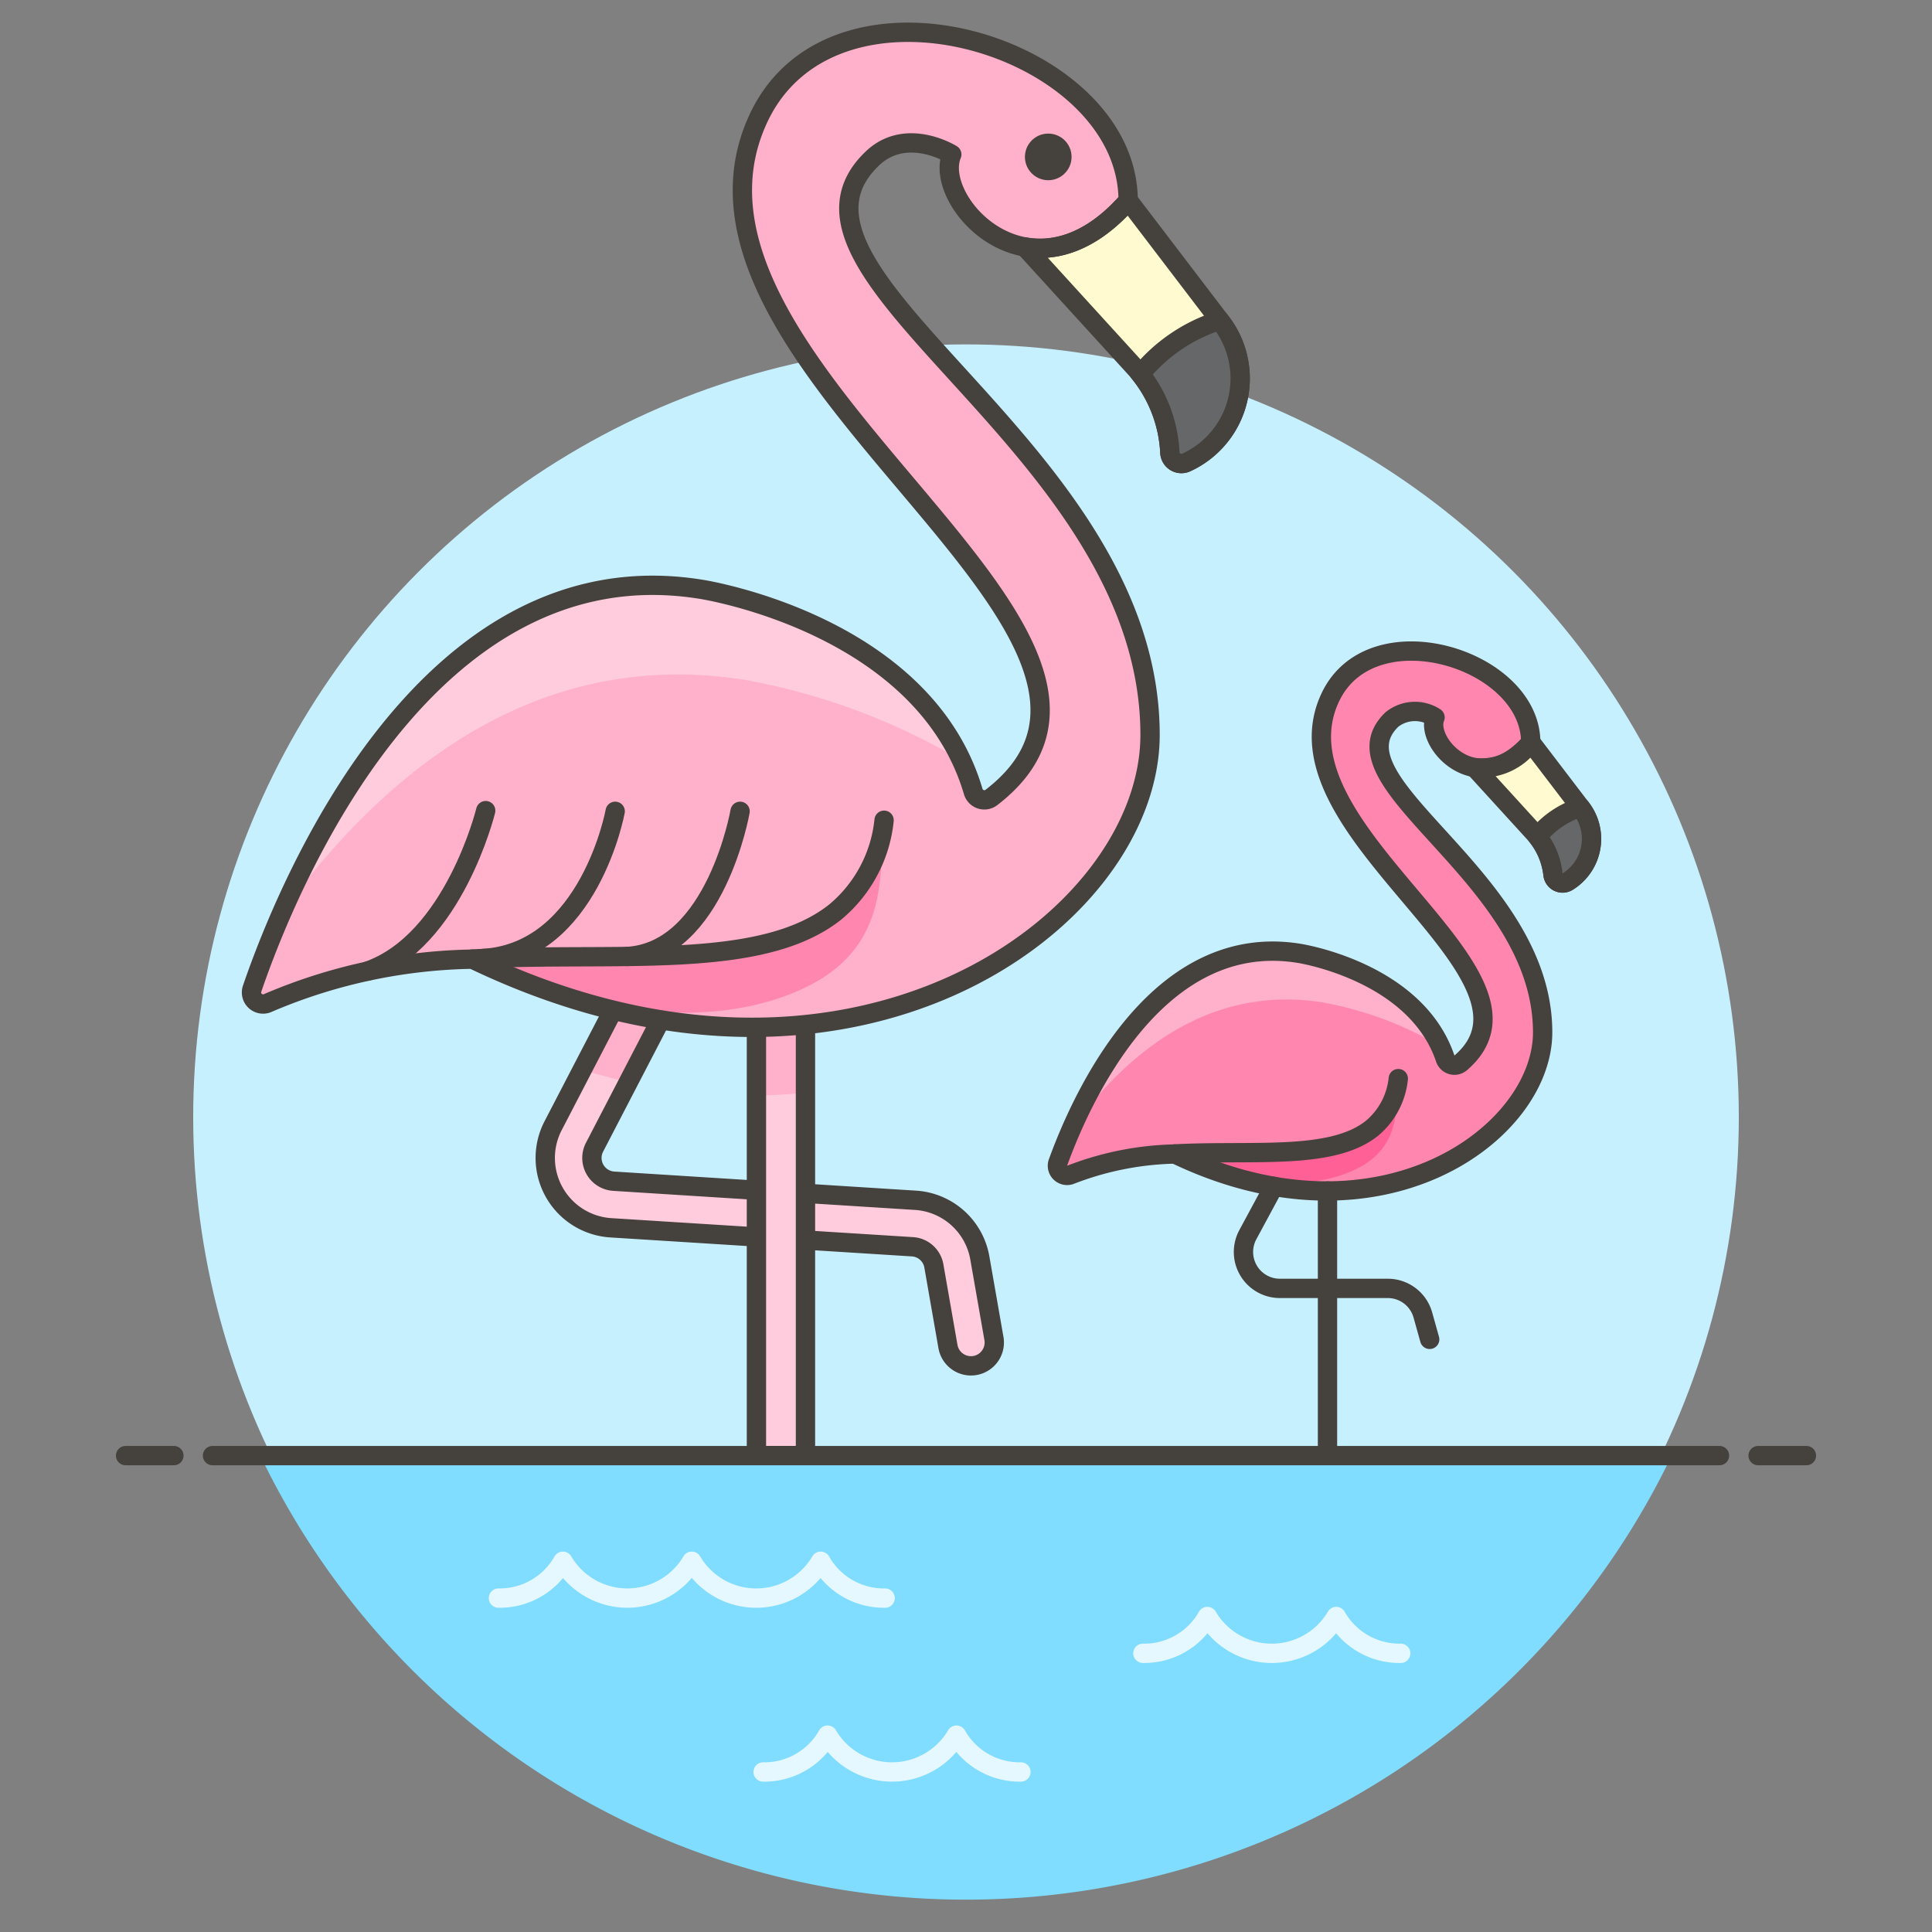
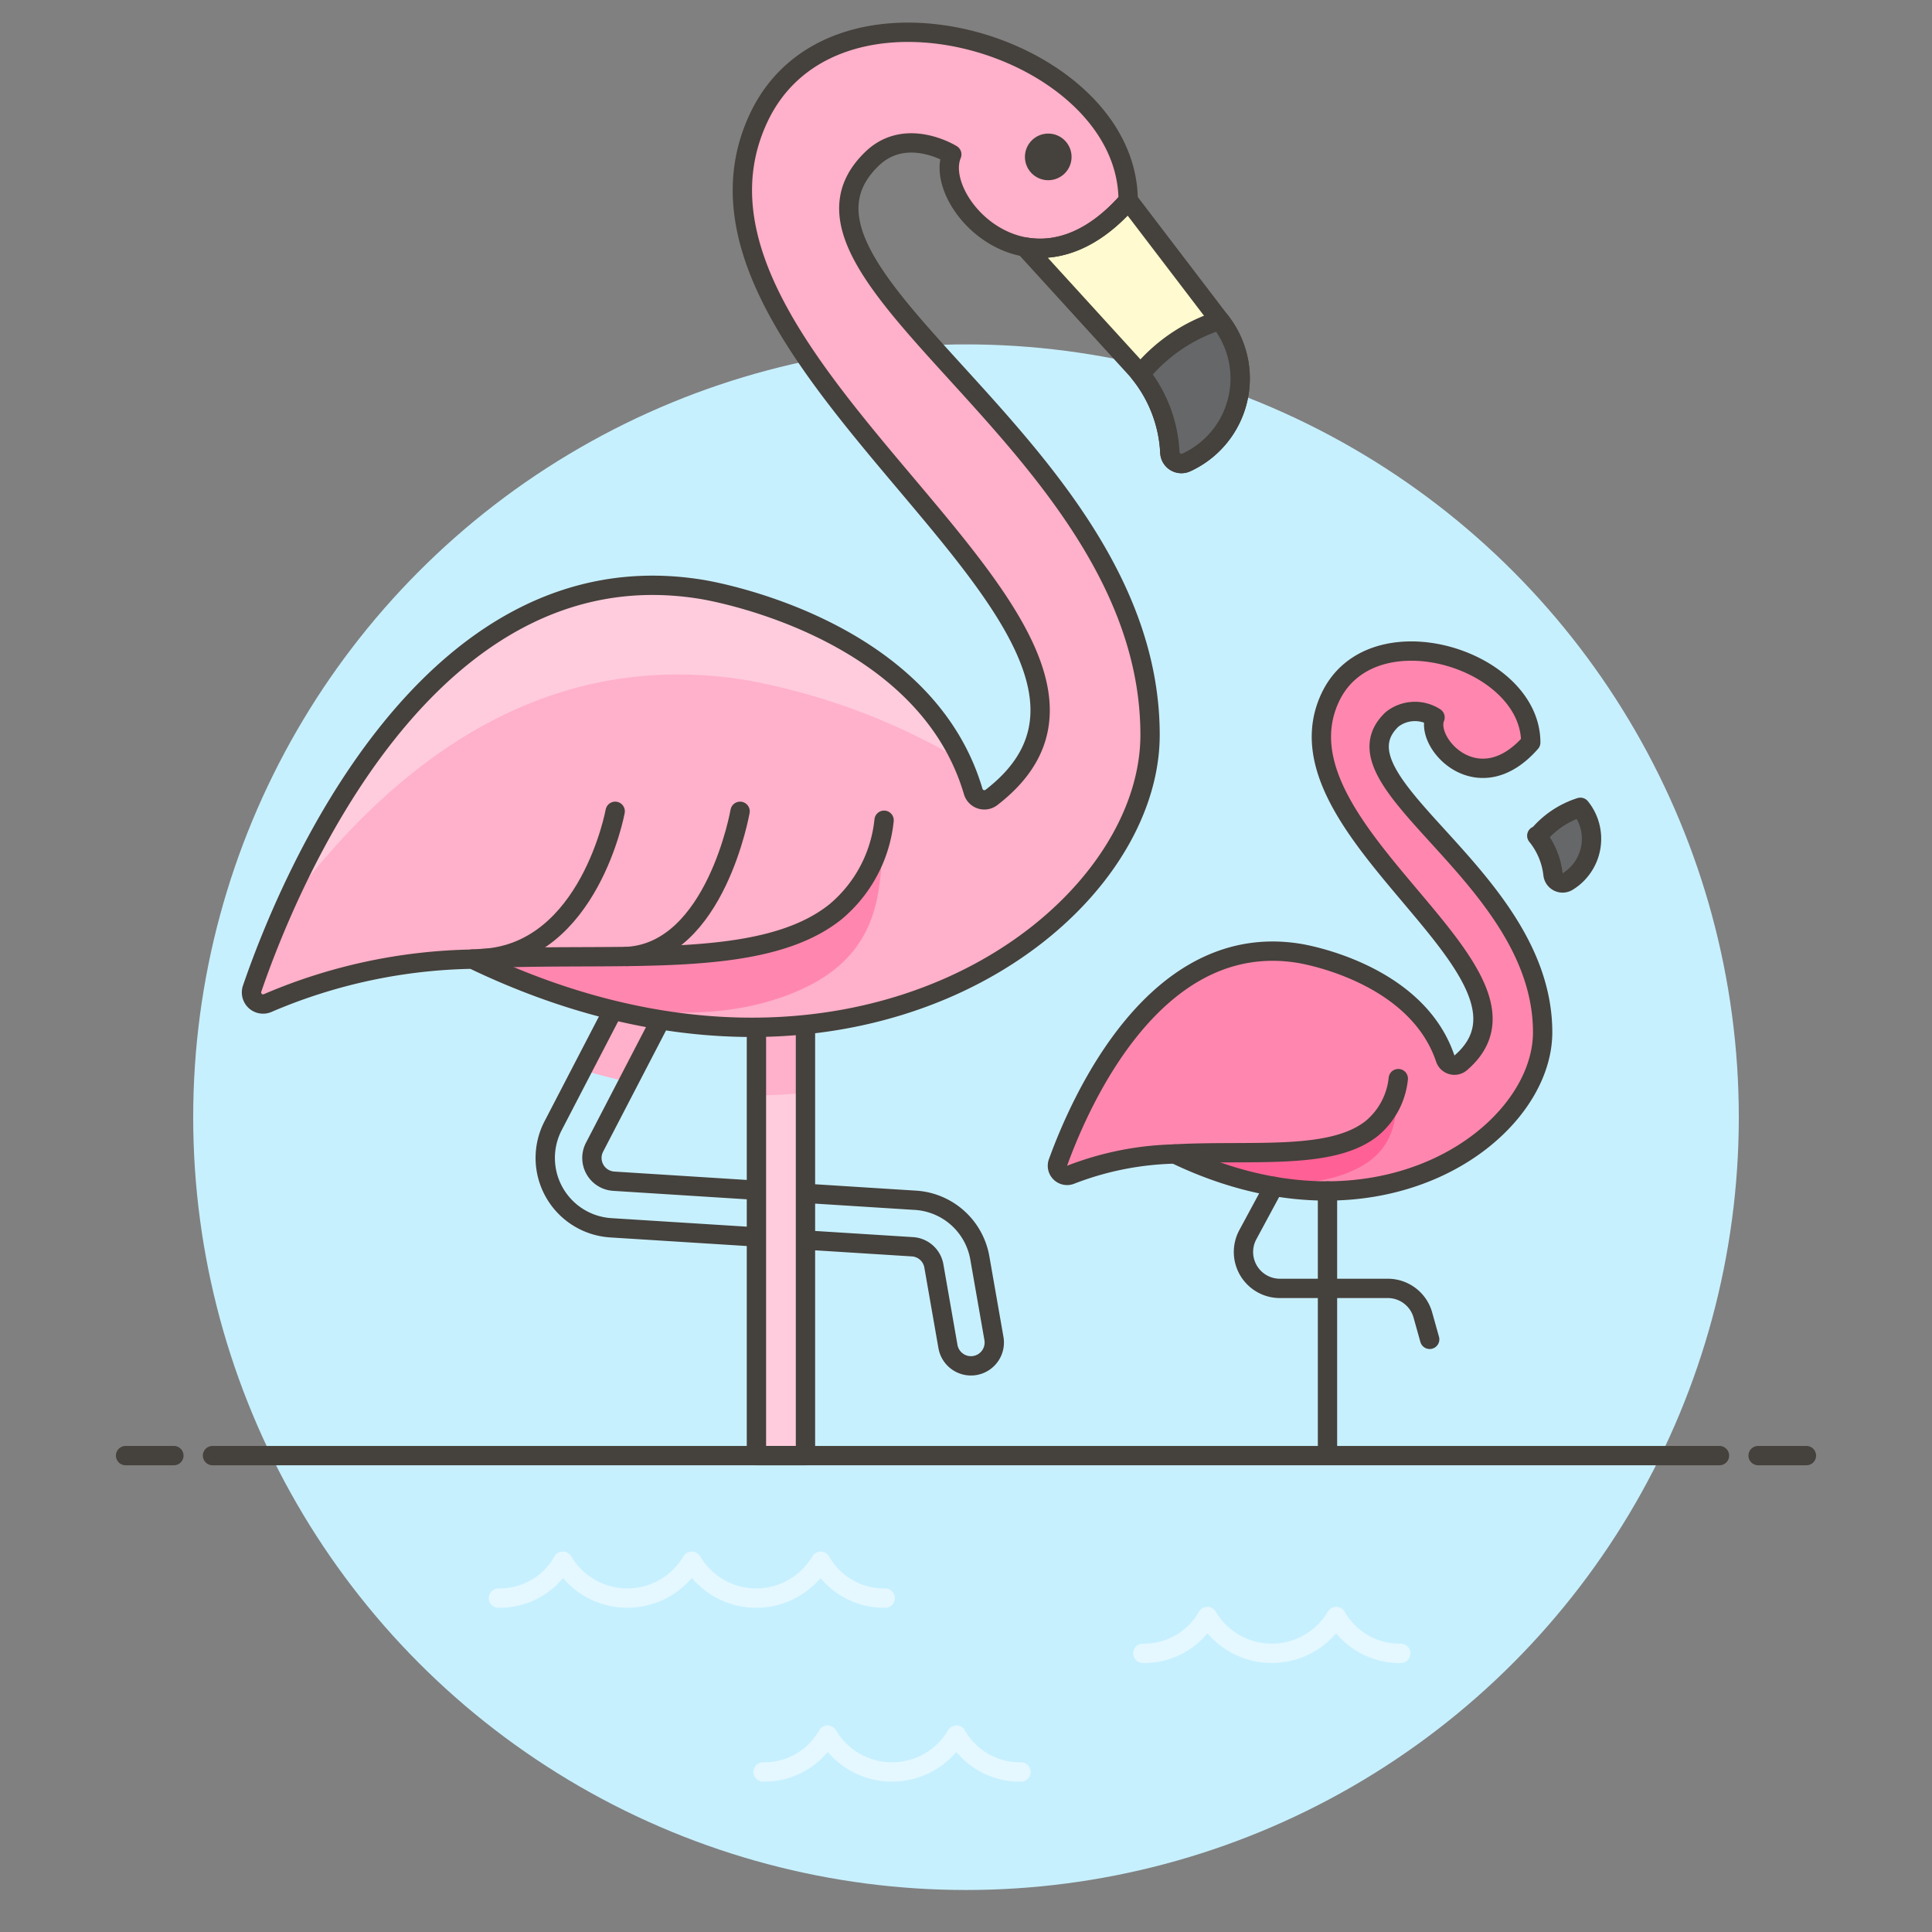
<svg xmlns="http://www.w3.org/2000/svg" viewBox="0 0 100 100">
  <rect x="0" y="0" width="100" height="100" fill="#808080" stroke="none" />
  <g class="nc-icon-wrapper">
    <defs />
    <circle class="a" cx="50" cy="57.826" r="40" style="" fill="#c7f0ff" />
-     <path class="b" d="M50.465 70.678a1.268 1.268 0 0 1-.21.018 1.21 1.21 0 0 1-1.189-1l-.728-4.164a1.2 1.2 0 0 0-1.113-1l-15.609-.982a3.622 3.622 0 0 1-2.986-5.285l4.1-7.9a1.208 1.208 0 0 1 2.144 1.113l-4.1 7.9a1.206 1.206 0 0 0 .994 1.761l15.61.987a3.612 3.612 0 0 1 3.339 2.991l.729 4.164a1.208 1.208 0 0 1-.981 1.397z" style="" fill="#fcd" />
    <path class="c" d="M32.531 56l2.345-4.515a1.208 1.208 0 0 0-2.144-1.113l-2.6 5.011q1.213.355 2.399.617z" style="" fill="#ffb0ca" />
    <path class="d" d="M50.465 70.678a1.268 1.268 0 0 1-.21.018 1.21 1.21 0 0 1-1.189-1l-.728-4.164a1.2 1.2 0 0 0-1.113-1l-15.609-.982a3.622 3.622 0 0 1-2.986-5.285l4.1-7.9a1.208 1.208 0 0 1 2.144 1.113l-4.1 7.9a1.206 1.206 0 0 0 .994 1.761l15.61.987a3.612 3.612 0 0 1 3.339 2.991l.729 4.164a1.208 1.208 0 0 1-.981 1.397z" fill="none" stroke="#45413c" stroke-linecap="round" stroke-linejoin="round" />
    <path class="b" d="M39.153 51.905h2.538v23.438h-2.538z" style="" fill="#fcd" />
    <path class="c" d="M41.691 56.56v-4.655h-2.538V56.7q1.299-.011 2.538-.14z" style="" fill="#ffb0ca" />
    <path class="d" d="M39.153 51.905h2.538v23.438h-2.538z" fill="none" stroke="#45413c" stroke-linecap="round" stroke-linejoin="round" />
    <path class="c" d="M45.171 8.186c1.763-1.654 4.093-.193 4.093-.193-1.022 2.454 4.142 8.092 9.129 2.4 0-8.018-15.2-12.655-19.127-4.287-6.066 12.93 23.08 26.666 12.055 35.166a.6.6 0 0 1-.948-.307C47.8 32.249 36.28 30.5 36.28 30.5c-14.257-2.3-21.436 15.44-23.227 20.664a.6.6 0 0 0 .83.742 28.008 28.008 0 0 1 10.573-2.26C44 59.053 59.527 47.735 59.527 38.035c0-14.935-20.792-23.763-14.356-29.849z" style="" fill="#ffb0ca" />
    <path class="b" d="M14.6 47.217C17.723 40.1 24.644 28.626 36.28 30.5c0 0 10.081 1.527 13.488 8.861A33.959 33.959 0 0 0 38.612 35.2C27.873 33.465 20 39.817 14.6 47.218" style="" fill="#fcd" />
    <path class="e" d="M24.456 49.646c7.6 3.66 13.84 3.249 17.528 1.315 4.3-2.254 3.445-6.318 3.776-8.5a7.109 7.109 0 0 1-2.51 4.735c-3.844 3.086-11.322 2.053-18.794 2.447z" style="" fill="#ff87af" />
    <path class="f" d="M63.225 16.706l-4.834-6.339v.029c-1.868 2.13-3.76 2.672-5.344 2.387l5.761 6.317a7.1 7.1 0 0 1 1.743 4.32.6.6 0 0 0 .855.519 4.782 4.782 0 0 0 1.819-7.228z" stroke="#45413c" stroke-linecap="round" stroke-linejoin="round" fill="#fffacf" />
    <circle class="g" cx="54.257" cy="8.121" r="1.207" style="" fill="#45413c" />
    <path class="d" d="M38.307 41.993s-1.264 7.243-5.842 7.514" fill="none" stroke="#45413c" stroke-linecap="round" stroke-linejoin="round" />
    <path class="d" d="M31.842 41.993S30.509 49.278 25 49.612" fill="none" stroke="#45413c" stroke-linecap="round" stroke-linejoin="round" />
-     <path class="d" d="M25.14 41.958s-1.652 6.76-6.122 8.307" fill="none" stroke="#45413c" stroke-linecap="round" stroke-linejoin="round" />
    <path class="d" d="M45.171 8.186c1.763-1.654 4.093-.193 4.093-.193-1.022 2.454 4.142 8.092 9.129 2.4 0-8.018-15.2-12.655-19.127-4.287-6.066 12.93 23.08 26.666 12.055 35.166a.6.6 0 0 1-.948-.307C47.8 32.249 36.28 30.5 36.28 30.5c-14.257-2.3-21.436 15.44-23.227 20.664a.6.6 0 0 0 .83.742 28.008 28.008 0 0 1 10.573-2.26C44 59.053 59.527 47.735 59.527 38.035c0-14.935-20.792-23.763-14.356-29.849z" fill="none" stroke="#45413c" stroke-linecap="round" stroke-linejoin="round" />
    <path class="d" d="M45.76 42.456a7.109 7.109 0 0 1-2.51 4.735c-3.844 3.086-11.322 2.053-18.794 2.447" fill="none" stroke="#45413c" stroke-linecap="round" stroke-linejoin="round" />
    <path class="h" d="M58.97 19.288a7.1 7.1 0 0 1 1.581 4.127.6.6 0 0 0 .855.519 4.783 4.783 0 0 0 1.723-7.352 8.667 8.667 0 0 0-4.1 2.78" stroke="#45413c" stroke-linecap="round" stroke-linejoin="round" fill="#656769" />
    <g>
      <path class="e" d="M72.056 37.232a1.913 1.913 0 0 1 2.221-.1c-.555 1.331 2.248 4.391 4.954 1.3 0-4.35-8.249-6.867-10.38-2.326-3.251 6.926 12.133 14.282 6.756 18.907a.5.5 0 0 1-.8-.22c-1.526-4.533-7.576-5.45-7.576-5.45-7.416-1.2-11.3 7.6-12.469 10.826a.5.5 0 0 0 .667.63 15.807 15.807 0 0 1 5.386-1.068c10.6 5.1 19.032-1.037 19.032-6.3 0-8.106-11.284-12.896-7.791-16.199z" style="" fill="#ff87af" />
-       <path class="c" d="M55.465 58.413c1.7-3.864 5.452-10.089 11.766-9.07 0 0 5.471.829 7.319 4.809a18.417 18.417 0 0 0-6.05-2.261c-5.828-.941-10.1 2.506-13.031 6.523" style="" fill="#ffb0ca" />
      <path class="i" d="M60.815 59.731c4.126 1.986 7.51 1.763 9.511.714 2.334-1.224 1.87-3.429 2.049-4.616a3.858 3.858 0 0 1-1.361 2.57c-2.087 1.674-6.145 1.114-10.2 1.328z" style="" fill="#ff6196" />
      <path class="d" d="M72.056 37.232a1.913 1.913 0 0 1 2.221-.1c-.555 1.331 2.248 4.391 4.954 1.3 0-4.35-8.249-6.867-10.38-2.326-3.251 6.926 12.133 14.282 6.756 18.907a.5.5 0 0 1-.8-.22c-1.526-4.533-7.576-5.45-7.576-5.45-7.416-1.2-11.3 7.6-12.469 10.826a.5.5 0 0 0 .667.63 15.807 15.807 0 0 1 5.386-1.068c10.6 5.1 19.032-1.037 19.032-6.3 0-8.106-11.284-12.896-7.791-16.199z" fill="none" stroke="#45413c" stroke-linecap="round" stroke-linejoin="round" />
      <path class="d" d="M72.375 55.829a3.856 3.856 0 0 1-1.361 2.57c-2.087 1.674-6.145 1.114-10.2 1.328" fill="none" stroke="#45413c" stroke-linecap="round" stroke-linejoin="round" />
      <path class="d" d="M68.711 61.646v13.696" fill="none" stroke="#45413c" stroke-linecap="round" stroke-linejoin="round" />
      <path class="d" d="M65.936 61.407l-1.348 2.5a1.885 1.885 0 0 0 1.658 2.78h5.586a1.884 1.884 0 0 1 1.815 1.378l.353 1.26" fill="none" stroke="#45413c" stroke-linecap="round" stroke-linejoin="round" />
-       <path class="f" d="M81.854 41.856l-2.624-3.44v.015a3.116 3.116 0 0 1-2.9 1.3l3.125 3.425a3.854 3.854 0 0 1 .927 2.108.5.5 0 0 0 .759.371 2.6 2.6 0 0 0 .712-3.775z" stroke="#45413c" stroke-linecap="round" stroke-linejoin="round" fill="#fffacf" />
      <path class="h" d="M79.544 43.257a3.845 3.845 0 0 1 .839 2 .5.5 0 0 0 .759.371 2.595 2.595 0 0 0 .659-3.842 4.705 4.705 0 0 0-2.225 1.514" stroke="#45413c" stroke-linecap="round" stroke-linejoin="round" fill="#656769" />
    </g>
    <g>
-       <path class="j" d="M13.475 75.342a40.514 40.514 0 0 0 73.05 0z" style="" fill="#80ddff" />
      <path class="k" d="M45.814 82.717a3.759 3.759 0 0 1-3.335-1.907 3.871 3.871 0 0 1-6.672 0 3.871 3.871 0 0 1-6.671 0 3.759 3.759 0 0 1-3.336 1.907" fill="none" stroke-linecap="round" stroke-linejoin="round" stroke="#e5f8ff" />
      <path class="k" d="M72.5 85.576a3.763 3.763 0 0 1-3.336-1.906 3.872 3.872 0 0 1-6.671 0 3.759 3.759 0 0 1-3.336 1.906" fill="none" stroke-linecap="round" stroke-linejoin="round" stroke="#e5f8ff" />
      <path class="k" d="M52.843 91.717a3.761 3.761 0 0 1-3.336-1.907 3.871 3.871 0 0 1-6.671 0 3.759 3.759 0 0 1-3.336 1.907" fill="none" stroke-linecap="round" stroke-linejoin="round" stroke="#e5f8ff" />
      <path class="d" d="M11 75.342h78" fill="none" stroke="#45413c" stroke-linecap="round" stroke-linejoin="round" />
      <path class="d" d="M6.5 75.342H9" fill="none" stroke="#45413c" stroke-linecap="round" stroke-linejoin="round" />
      <path class="d" d="M91 75.342h2.5" fill="none" stroke="#45413c" stroke-linecap="round" stroke-linejoin="round" />
    </g>
  </g>
</svg>